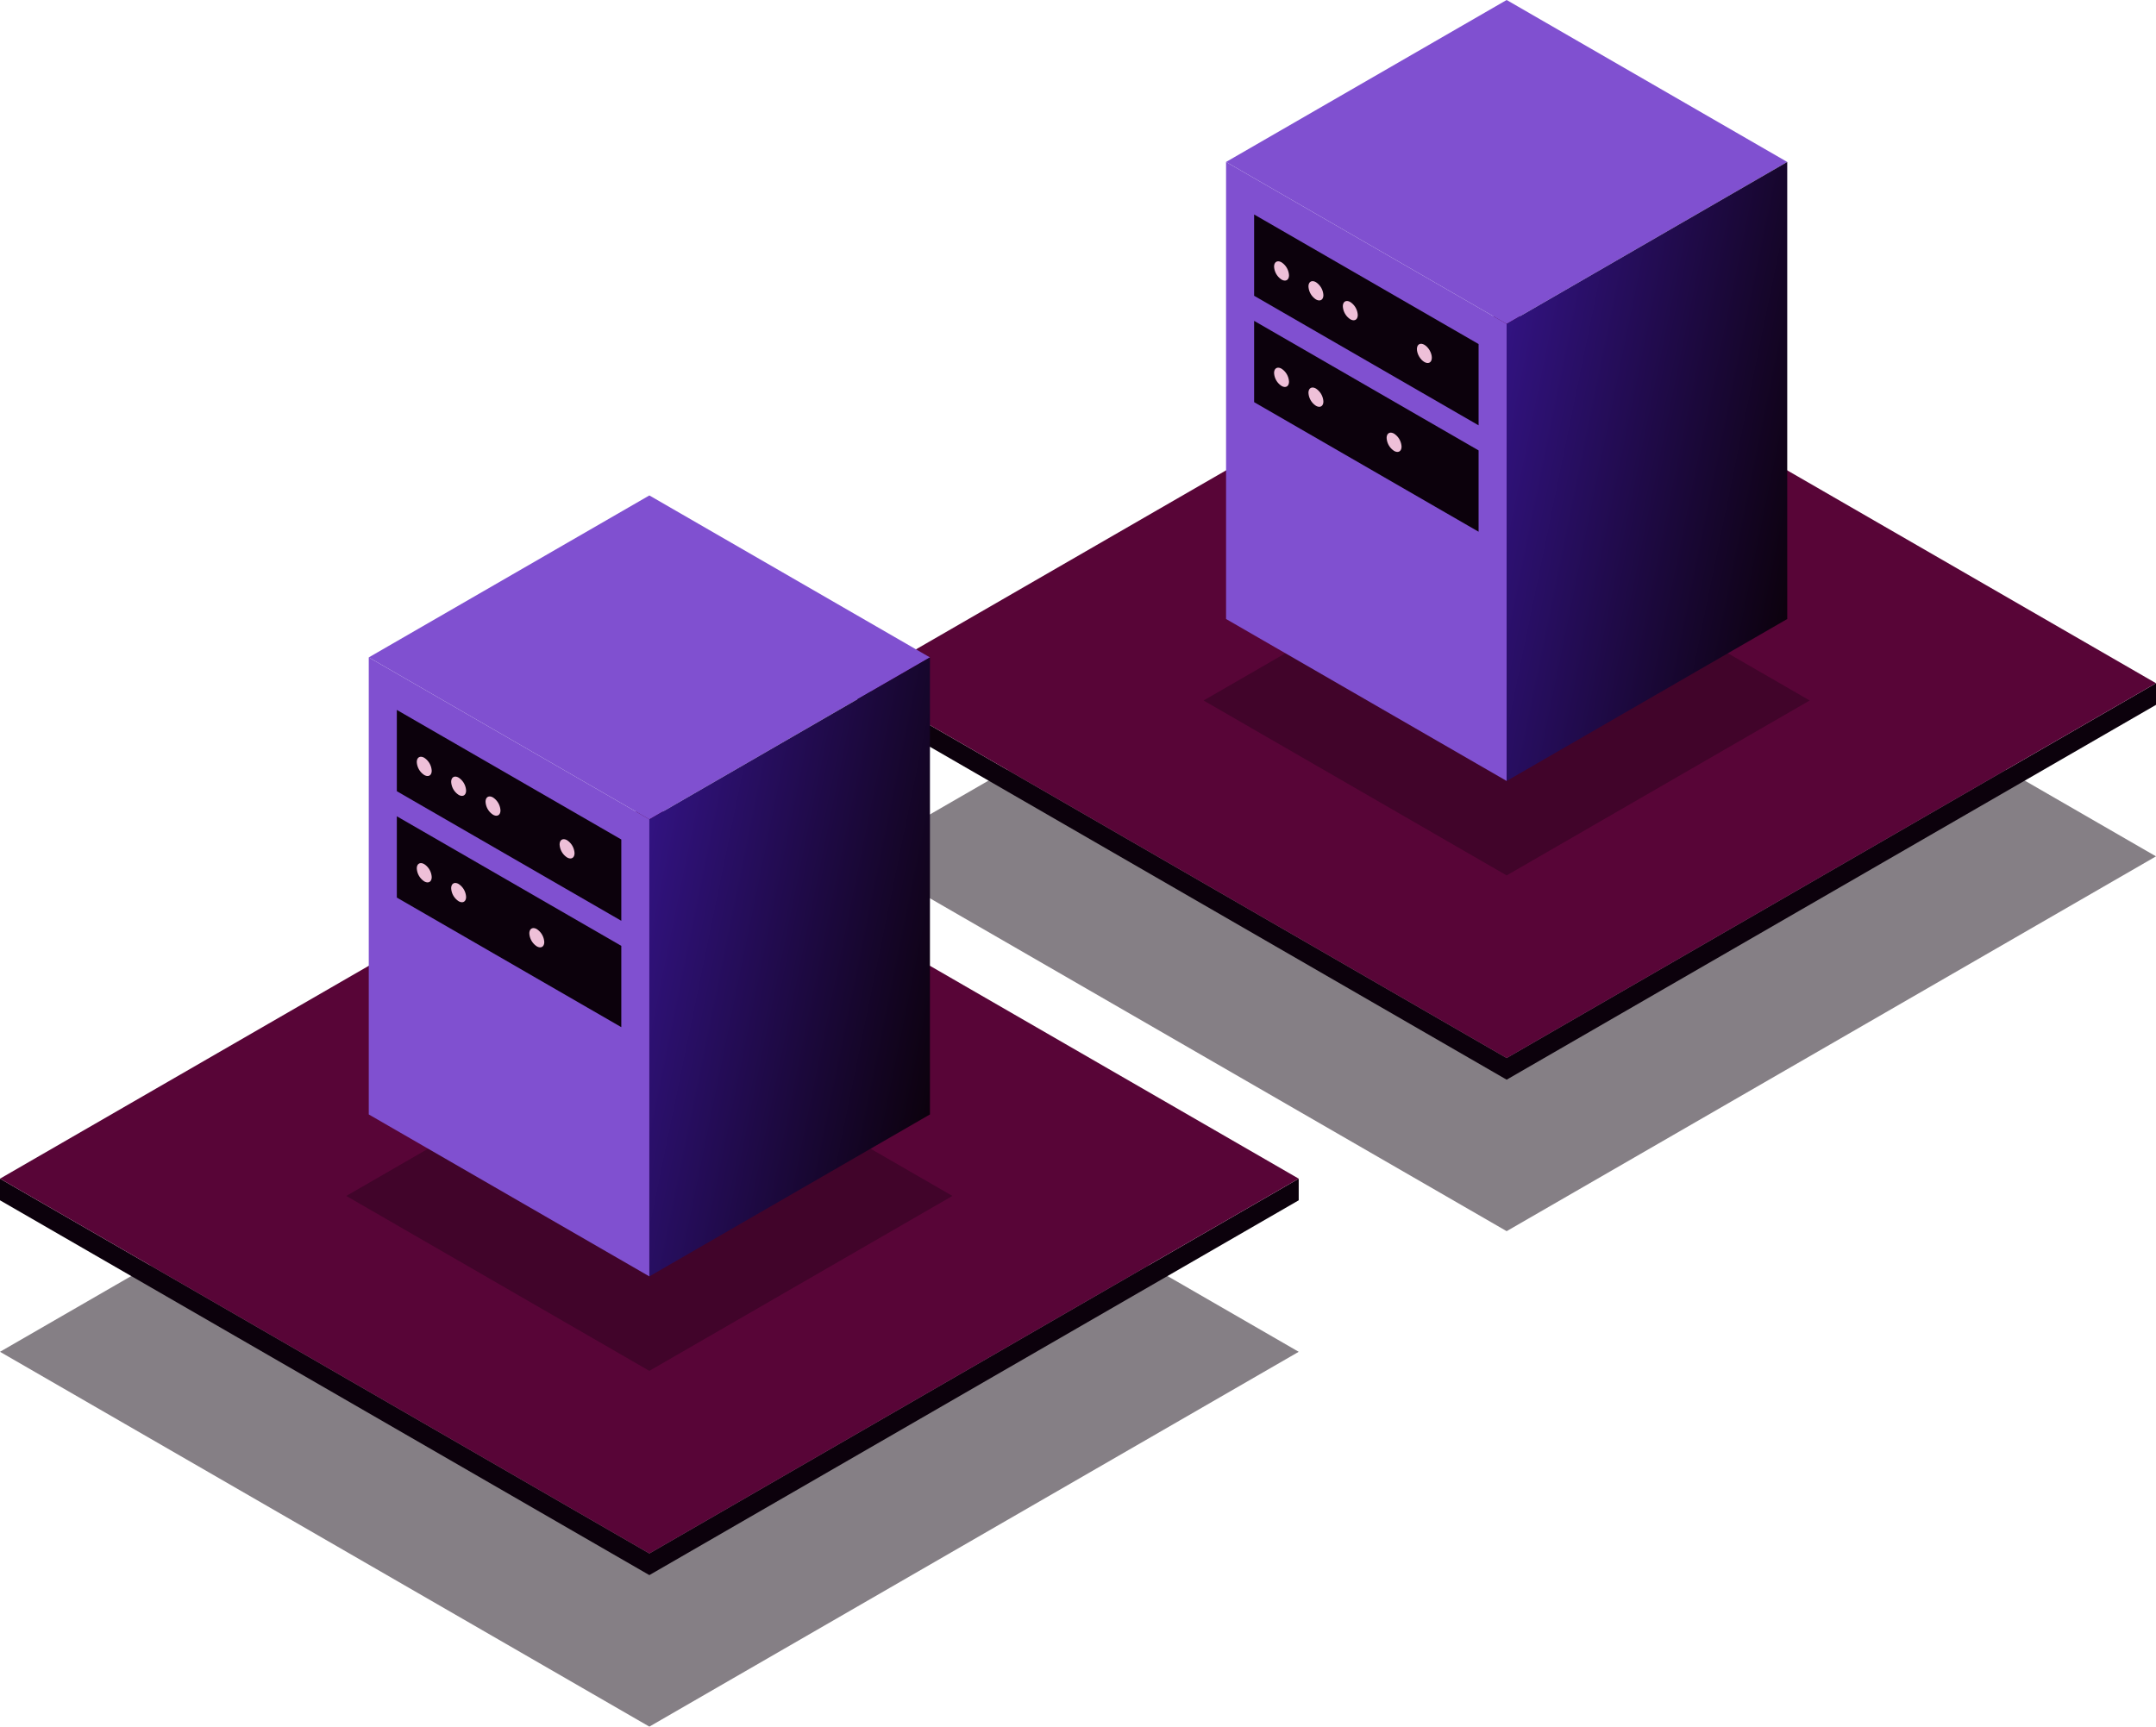
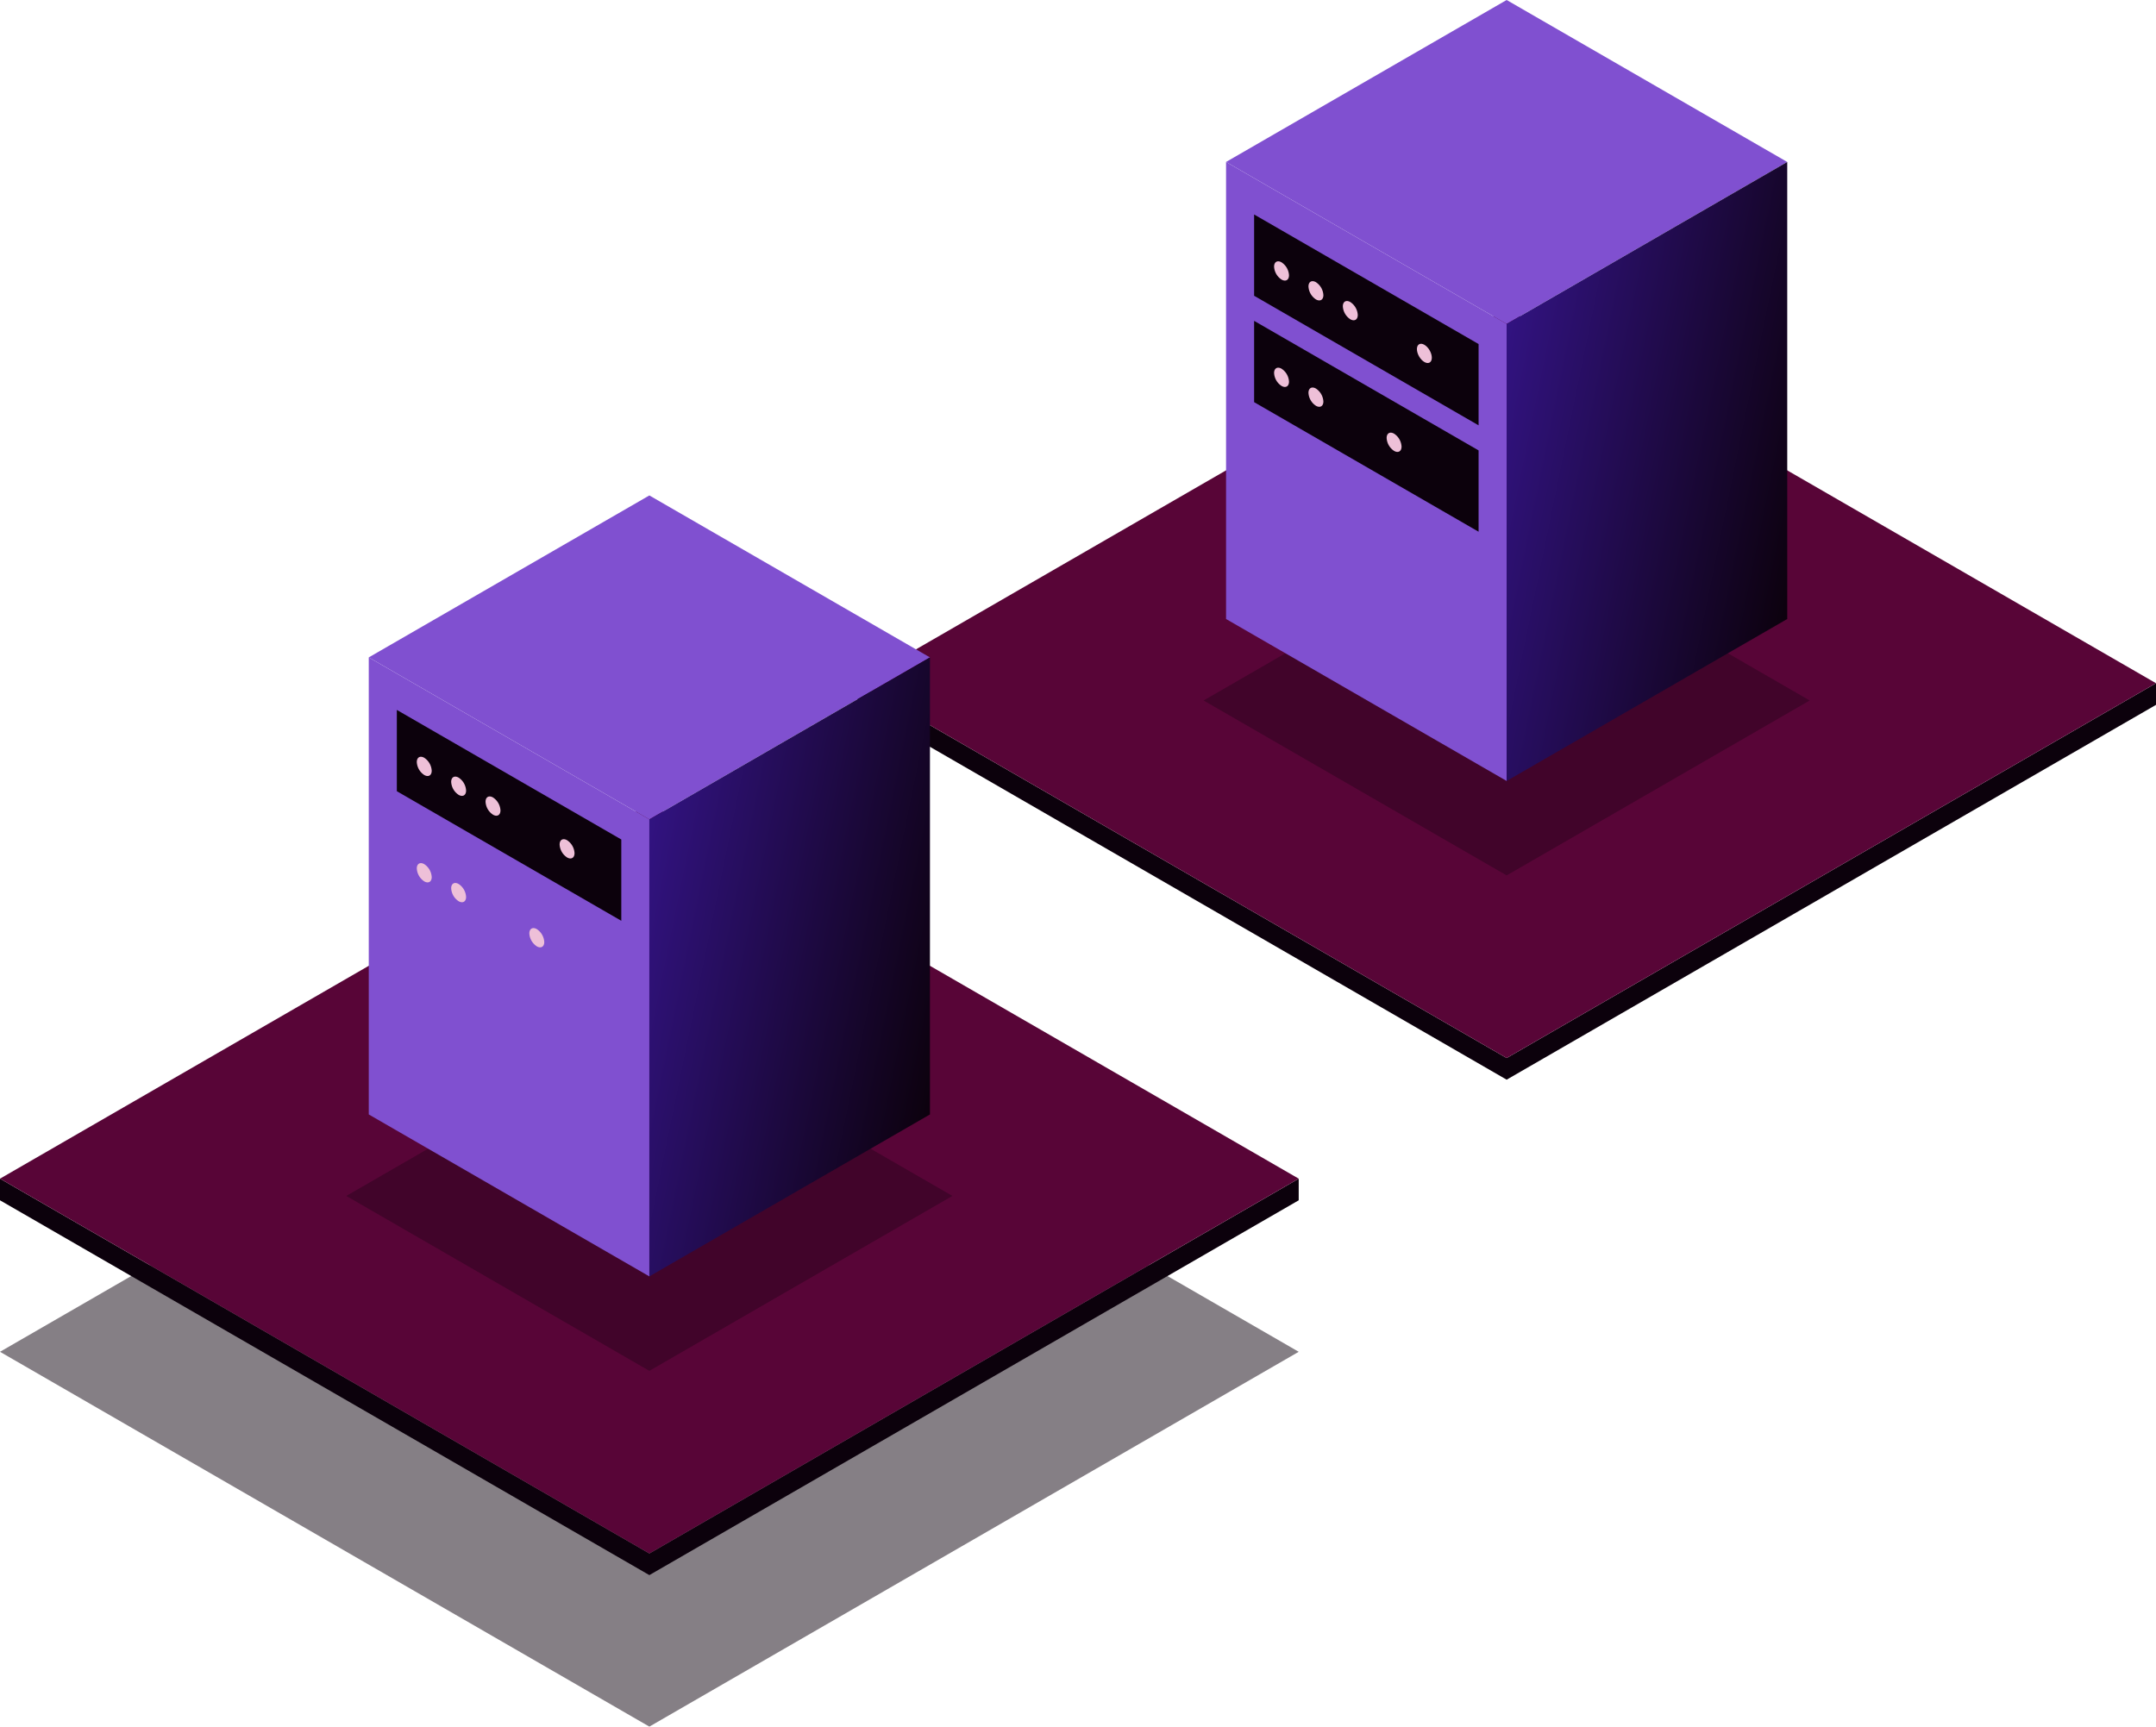
<svg xmlns="http://www.w3.org/2000/svg" xmlns:xlink="http://www.w3.org/1999/xlink" width="504.488" height="404.106" viewBox="0 0 504.488 404.106">
  <defs>
    <linearGradient id="linear-gradient" x1="-0.277" y1="4.011" x2="-0.277" y2="2.327" gradientUnits="objectBoundingBox">
      <stop offset="0" stop-color="#3e063a" />
      <stop offset="0.031" stop-color="#390535" />
      <stop offset="0.198" stop-color="#250323" />
      <stop offset="0.387" stop-color="#160216" />
      <stop offset="0.617" stop-color="#0e010e" />
      <stop offset="1" stop-color="#0c010c" />
    </linearGradient>
    <linearGradient id="linear-gradient-2" x1="-0.574" y1="2.597" x2="0.003" y2="1.73" gradientUnits="objectBoundingBox">
      <stop offset="0" stop-color="#691d6e" />
      <stop offset="1" stop-color="#580537" />
    </linearGradient>
    <linearGradient id="linear-gradient-3" x1="-3.68" y1="2.993" x2="-3.68" y2="2.354" gradientUnits="objectBoundingBox">
      <stop offset="0.006" stop-color="#321382" />
      <stop offset="1" stop-color="#8050d0" />
    </linearGradient>
    <linearGradient id="linear-gradient-4" x1="-2.516" y1="5.032" x2="-1.978" y2="4.099" xlink:href="#linear-gradient-3" />
    <linearGradient id="linear-gradient-5" x1="-0.013" y1="0.268" x2="1.013" y2="0.732" gradientUnits="objectBoundingBox">
      <stop offset="0" stop-color="#321382" />
      <stop offset="1" stop-color="#0c010c" />
    </linearGradient>
    <linearGradient id="linear-gradient-6" x1="0.383" y1="4.925" x2="0.383" y2="3.24" xlink:href="#linear-gradient" />
    <linearGradient id="linear-gradient-7" x1="0.086" y1="3.08" x2="0.664" y2="2.214" xlink:href="#linear-gradient-2" />
    <linearGradient id="linear-gradient-8" x1="-0.622" y1="3.578" x2="-0.622" y2="2.939" xlink:href="#linear-gradient-3" />
    <linearGradient id="linear-gradient-9" x1="-0.988" y1="6.15" x2="-0.449" y2="5.217" xlink:href="#linear-gradient-3" />
  </defs>
  <g id="Group_36505" data-name="Group 36505" transform="translate(-735.512 -1821.947)">
    <g id="Group_64" data-name="Group 64" transform="translate(335.512 1484.494)">
      <g id="Group_59" data-name="Group 59">
-         <path id="Path_142" data-name="Path 142" d="M752.545,625.6,600.6,537.879l151.943-87.725L904.488,537.88Z" fill="#0c010c" opacity="0.5" />
        <path id="Path_143" data-name="Path 143" d="M752.545,590.147,600.6,502.422v-5.065l151.944,87.725,151.944-87.725v5.065Z" fill="url(#linear-gradient)" />
        <g id="Group_56" data-name="Group 56">
          <path id="Path_144" data-name="Path 144" d="M752.545,585.082,600.6,497.357l151.943-87.725,151.945,87.725Z" fill="url(#linear-gradient-2)" />
        </g>
        <path id="Path_145" data-name="Path 145" d="M752.544,542.337,681.637,501.4l70.907-40.938L823.451,501.4Z" fill="#0c010c" opacity="0.3" />
        <g id="Group_58" data-name="Group 58">
          <path id="Path_146" data-name="Path 146" d="M752.544,520.233l-65.655-37.906V375.359l65.655,37.906Z" fill="url(#linear-gradient-3)" />
          <g id="Group_57" data-name="Group 57">
            <path id="Path_147" data-name="Path 147" d="M745.979,437l-52.524-30.325V387.651l52.524,30.325Z" fill="#0c010c" />
            <path id="Path_148" data-name="Path 148" d="M701.618,401.877c0,1.112-.782,1.563-1.745,1.007a3.855,3.855,0,0,1-1.745-3.022c0-1.113.781-1.564,1.745-1.008A3.861,3.861,0,0,1,701.618,401.877Z" fill="#eec0d8" />
            <path id="Path_149" data-name="Path 149" d="M709.662,406.521c0,1.113-.782,1.564-1.745,1.007a3.855,3.855,0,0,1-1.745-3.022c0-1.113.781-1.564,1.745-1.007A3.857,3.857,0,0,1,709.662,406.521Z" fill="#eec0d8" />
            <path id="Path_150" data-name="Path 150" d="M717.706,411.165c0,1.113-.781,1.564-1.745,1.008a3.858,3.858,0,0,1-1.745-3.023c0-1.112.781-1.563,1.745-1.007A3.855,3.855,0,0,1,717.706,411.165Z" fill="#eec0d8" />
            <ellipse id="Ellipse_6" data-name="Ellipse 6" cx="1.425" cy="2.468" rx="1.425" ry="2.468" transform="matrix(0.866, -0.5, 0.5, 0.866, 730.824, 418.739)" fill="#eec0d8" />
            <path id="Path_151" data-name="Path 151" d="M745.979,461.9l-52.524-30.325V412.546l52.524,30.325Z" fill="#0c010c" />
            <path id="Path_152" data-name="Path 152" d="M701.618,426.771c0,1.113-.782,1.564-1.745,1.008a3.858,3.858,0,0,1-1.745-3.023c0-1.112.781-1.563,1.745-1.007A3.86,3.86,0,0,1,701.618,426.771Z" fill="#eec0d8" />
            <path id="Path_153" data-name="Path 153" d="M709.662,431.416c0,1.112-.782,1.563-1.745,1.007a3.855,3.855,0,0,1-1.745-3.022c0-1.113.781-1.564,1.745-1.008A3.861,3.861,0,0,1,709.662,431.416Z" fill="#eec0d8" />
            <path id="Path_154" data-name="Path 154" d="M727.953,441.976c0,1.113-.781,1.564-1.745,1.008a3.86,3.86,0,0,1-1.744-3.023c0-1.112.781-1.563,1.744-1.007A3.858,3.858,0,0,1,727.953,441.976Z" fill="#eec0d8" />
          </g>
          <path id="Path_155" data-name="Path 155" d="M752.544,413.265l-65.655-37.906,65.655-37.906L818.2,375.359Z" fill="url(#linear-gradient-4)" />
          <path id="Path_156" data-name="Path 156" d="M752.544,520.233V413.265L818.2,375.359V482.327Z" fill="url(#linear-gradient-5)" />
        </g>
      </g>
      <g id="Group_63" data-name="Group 63">
        <path id="Path_157" data-name="Path 157" d="M551.945,741.559,400,653.834l151.944-87.725,151.945,87.725Z" fill="#0c010c" opacity="0.5" />
        <path id="Path_158" data-name="Path 158" d="M551.945,706.1,400,618.377v-5.065l151.945,87.725,151.944-87.725v5.065Z" fill="url(#linear-gradient-6)" />
        <g id="Group_60" data-name="Group 60">
          <path id="Path_159" data-name="Path 159" d="M551.945,701.037,400,613.312l151.944-87.725,151.945,87.725Z" fill="url(#linear-gradient-7)" />
        </g>
        <path id="Path_160" data-name="Path 160" d="M551.944,658.292l-70.907-40.938,70.907-40.938,70.907,40.938Z" fill="#0c010c" opacity="0.3" />
        <g id="Group_62" data-name="Group 62">
          <path id="Path_161" data-name="Path 161" d="M551.944,636.188l-65.655-37.906V491.314l65.655,37.906Z" fill="url(#linear-gradient-8)" />
          <g id="Group_61" data-name="Group 61">
            <path id="Path_162" data-name="Path 162" d="M545.379,552.957l-52.524-30.325V503.606l52.524,30.325Z" fill="#0c010c" />
            <path id="Path_163" data-name="Path 163" d="M501.017,517.832c0,1.112-.781,1.563-1.745,1.007a3.856,3.856,0,0,1-1.744-3.022c0-1.113.781-1.564,1.744-1.008A3.858,3.858,0,0,1,501.017,517.832Z" fill="#eec0d8" />
            <path id="Path_164" data-name="Path 164" d="M509.061,522.476c0,1.113-.781,1.564-1.744,1.008a3.858,3.858,0,0,1-1.745-3.023c0-1.112.781-1.563,1.745-1.007A3.856,3.856,0,0,1,509.061,522.476Z" fill="#eec0d8" />
            <path id="Path_165" data-name="Path 165" d="M517.106,527.12c0,1.113-.781,1.564-1.745,1.008a3.858,3.858,0,0,1-1.745-3.022c0-1.113.781-1.564,1.745-1.008A3.856,3.856,0,0,1,517.106,527.12Z" fill="#eec0d8" />
            <path id="Path_166" data-name="Path 166" d="M534.436,537.126c0,1.113-.781,1.564-1.745,1.007a3.857,3.857,0,0,1-1.745-3.022c0-1.112.782-1.563,1.745-1.007A3.854,3.854,0,0,1,534.436,537.126Z" fill="#eec0d8" />
-             <path id="Path_167" data-name="Path 167" d="M545.379,577.852l-52.524-30.325V528.5l52.524,30.325Z" fill="#0c010c" />
            <path id="Path_168" data-name="Path 168" d="M501.017,542.726c0,1.113-.781,1.564-1.745,1.008a3.859,3.859,0,0,1-1.744-3.022c0-1.113.781-1.564,1.744-1.008A3.858,3.858,0,0,1,501.017,542.726Z" fill="#eec0d8" />
            <path id="Path_169" data-name="Path 169" d="M509.061,547.371c0,1.113-.781,1.564-1.744,1.007a3.855,3.855,0,0,1-1.745-3.022c0-1.113.781-1.564,1.745-1.007A3.856,3.856,0,0,1,509.061,547.371Z" fill="#eec0d8" />
            <path id="Path_170" data-name="Path 170" d="M527.353,557.931c0,1.113-.781,1.564-1.745,1.008a3.861,3.861,0,0,1-1.745-3.022c0-1.113.782-1.564,1.745-1.008A3.858,3.858,0,0,1,527.353,557.931Z" fill="#eec0d8" />
          </g>
          <path id="Path_171" data-name="Path 171" d="M551.944,529.22l-65.655-37.906,65.655-37.906L617.6,491.314Z" fill="url(#linear-gradient-9)" />
          <path id="Path_172" data-name="Path 172" d="M551.944,636.188V529.22L617.6,491.314V598.282Z" fill="url(#linear-gradient-5)" />
        </g>
      </g>
    </g>
  </g>
</svg>